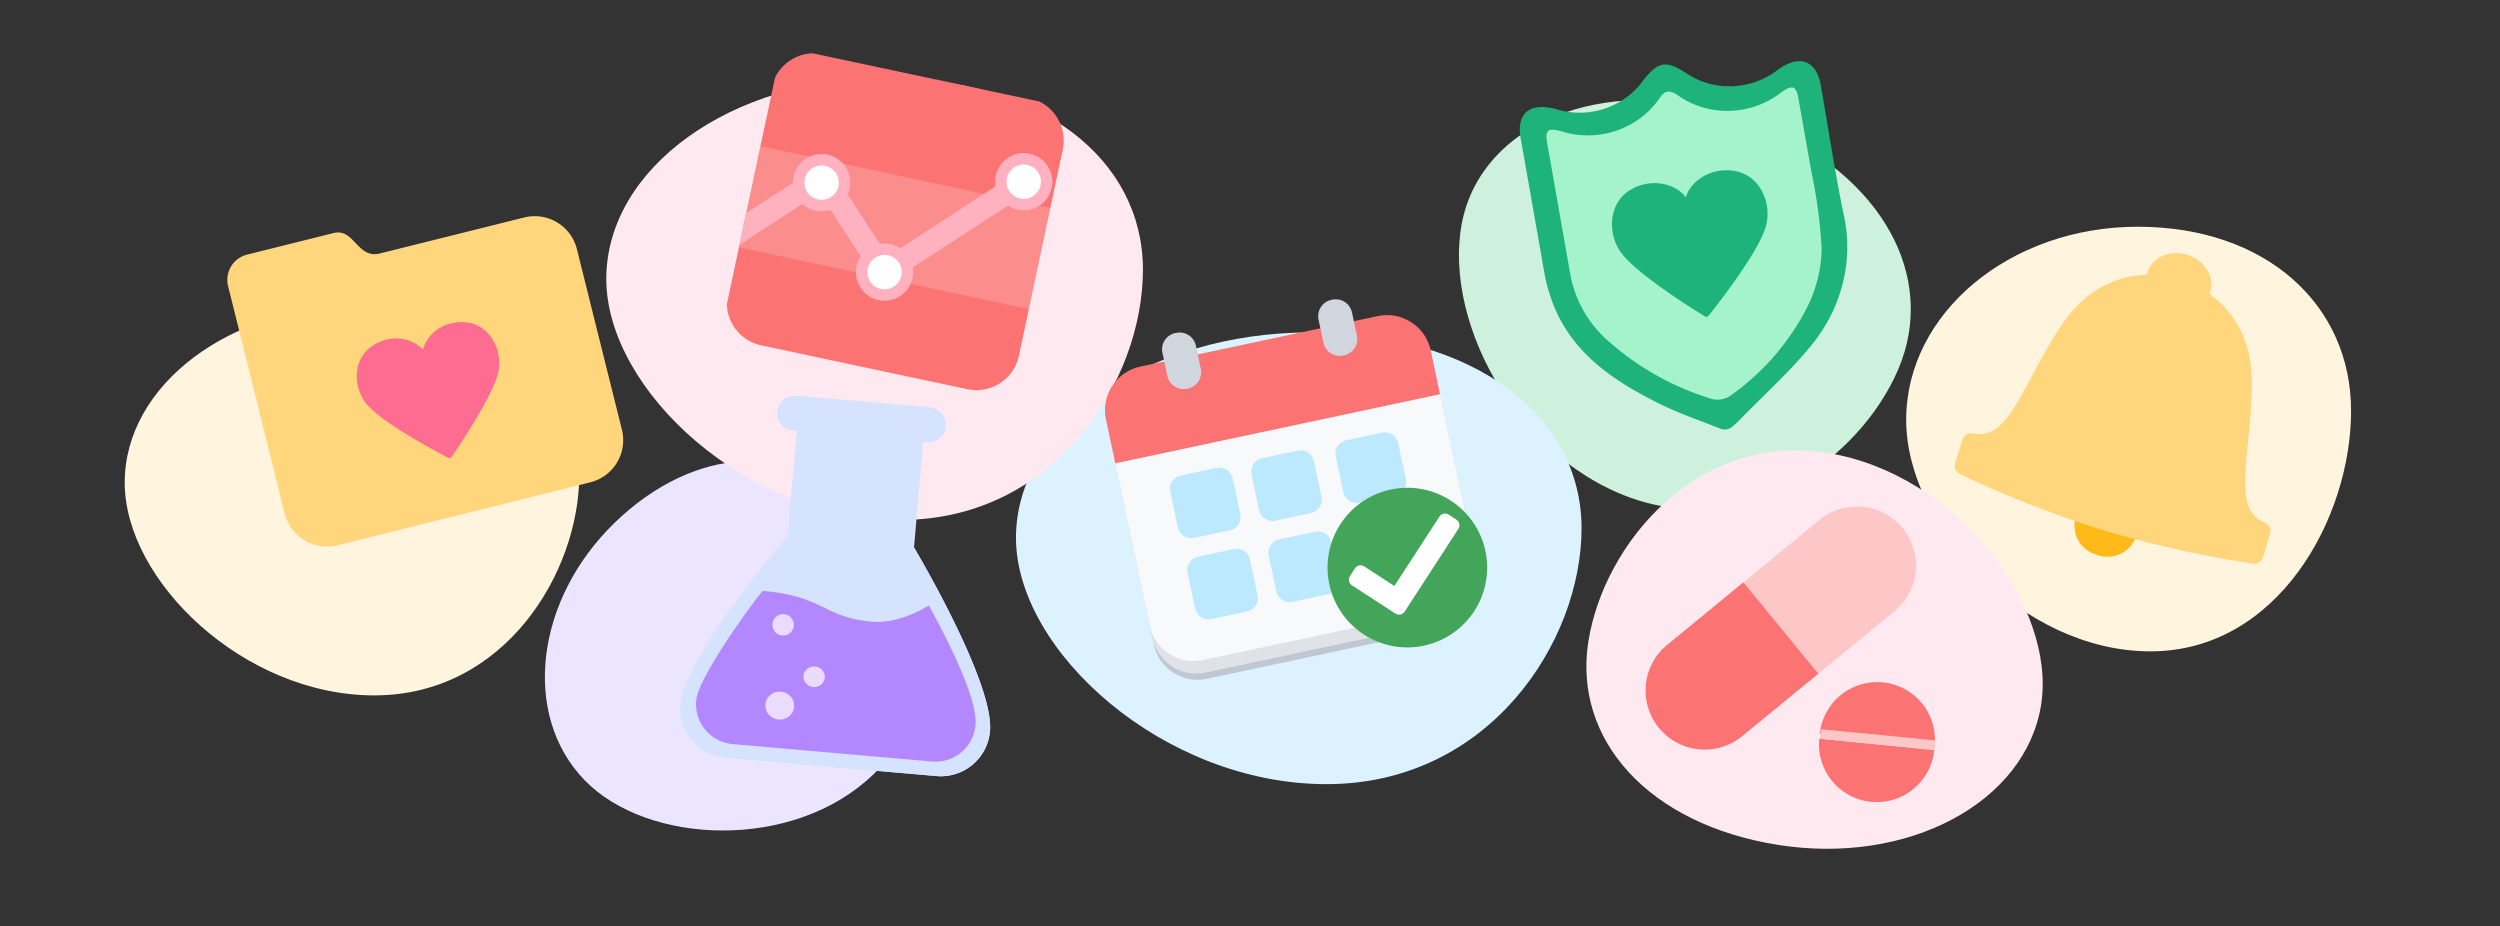
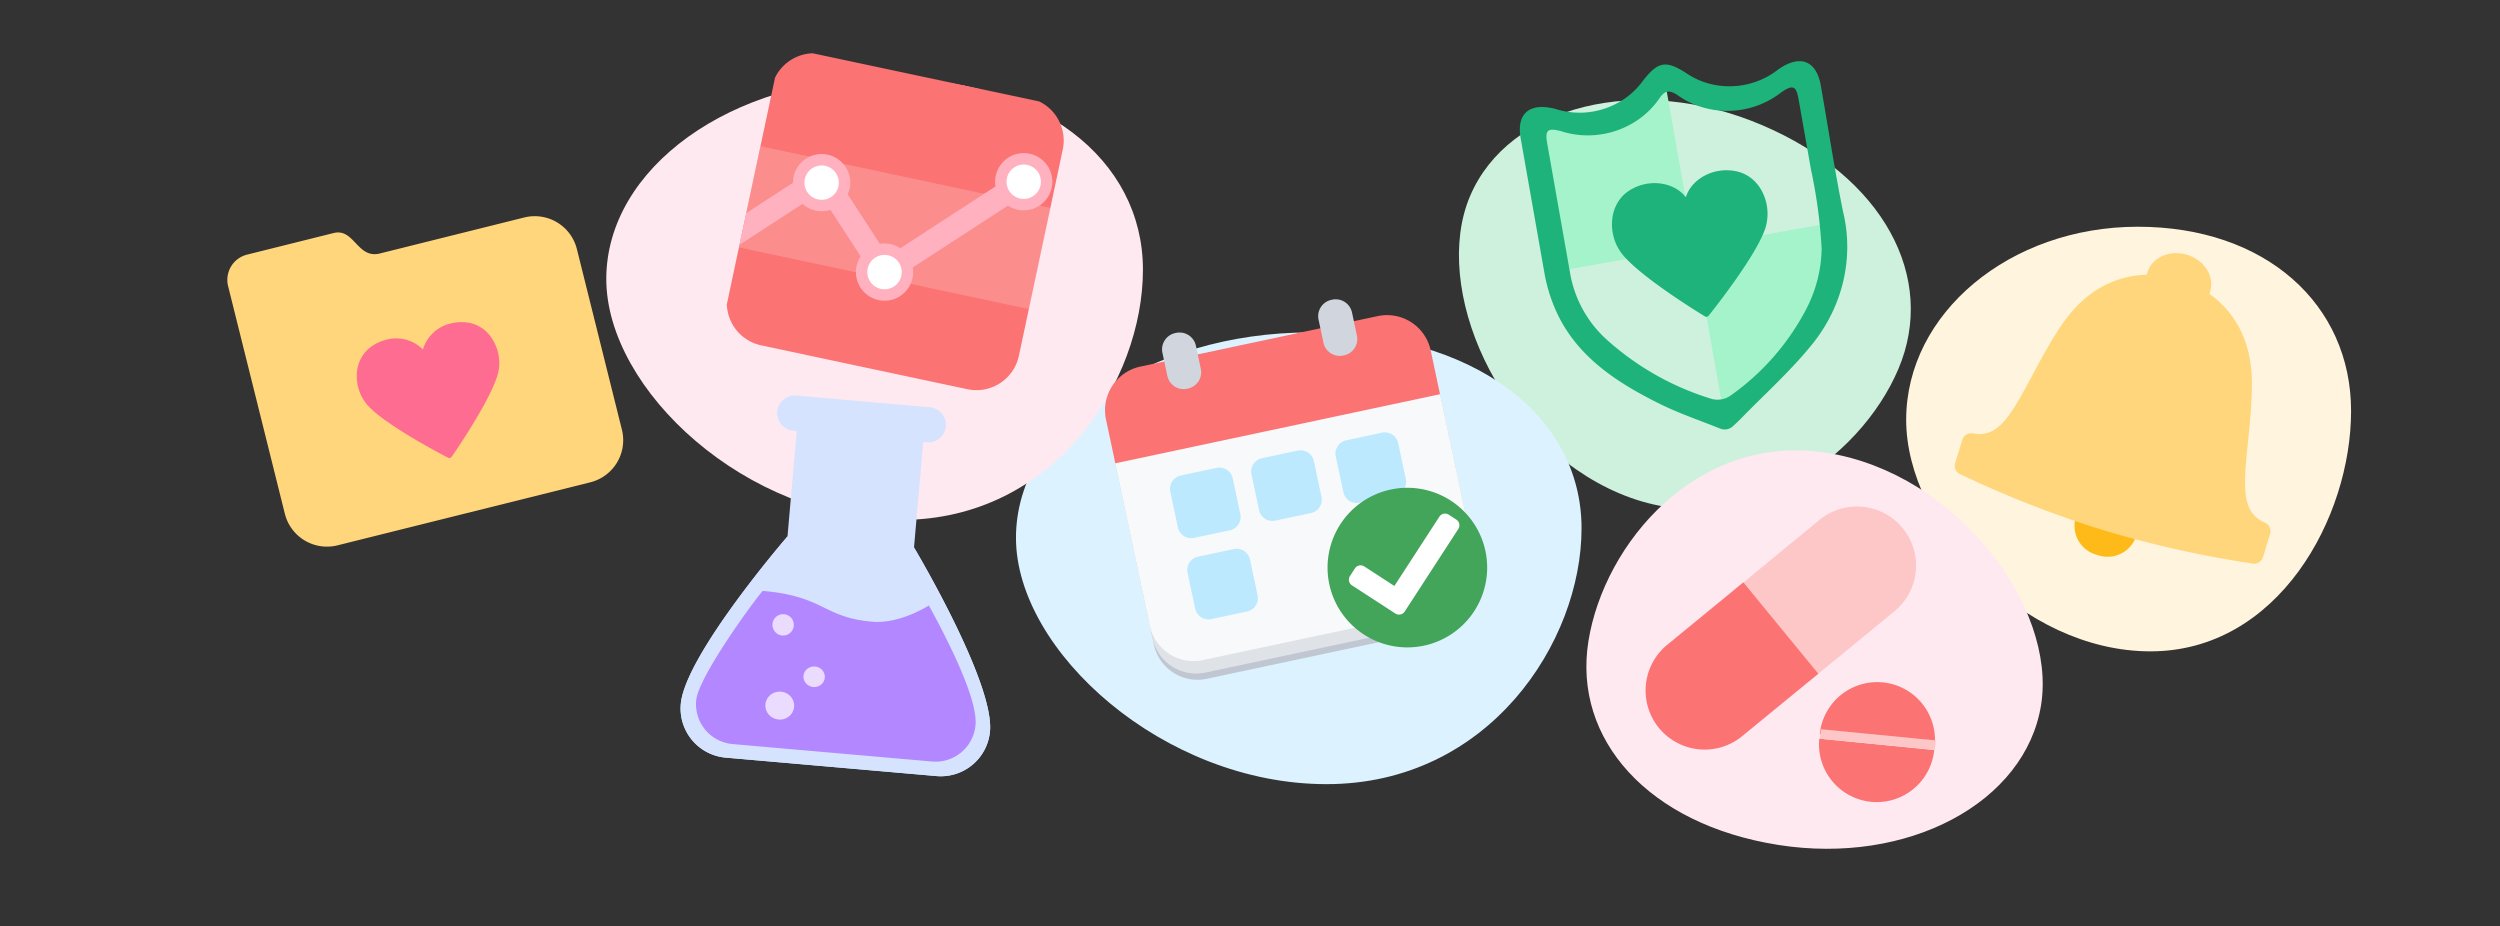
<svg xmlns="http://www.w3.org/2000/svg" width="2481" height="919" viewBox="0 0 2481 919">
  <rect x="0" y="0" width="2481" height="919" fill="#333333" stroke="none" />
  <defs>
    <clipPath id="clip-path">
      <rect id="Rectangle_3215" data-name="Rectangle 3215" width="341.215" height="354.826" fill="none" />
    </clipPath>
    <clipPath id="clip-path-2">
      <rect id="Rectangle_3255" data-name="Rectangle 3255" width="294.601" height="294.601" fill="none" />
    </clipPath>
    <clipPath id="clip-path-4">
      <rect id="Rectangle_3253" data-name="Rectangle 3253" width="294.601" height="102.69" fill="none" />
    </clipPath>
    <clipPath id="clip-path-5">
      <path id="Path_10272" data-name="Path 10272" d="M268.355,109.551V37.9c0-13.451-3.215-15.288-15.879-9.514C218.488,46.5,175.708,40.131,149.331,12.9c-7.218-6.627-11.548-6.5-18.044,0C104.91,40.065,62.2,46.43,28.142,28.386,15.675,22.612,12.46,24.449,12.46,37.9V170.965A116.286,116.286,0,0,0,38.246,243.6a277.769,277.769,0,0,0,92.647,75.522,22.7,22.7,0,0,0,18.044,0,242.938,242.938,0,0,0,91.007-73.291,136.546,136.546,0,0,0,25.064-55.969,505.185,505.185,0,0,0,3.215-80.312Zm0,0V37.9c0-13.451-3.215-15.288-15.879-9.514C218.488,46.5,175.708,40.131,149.331,12.9c-7.218-6.627-11.548-6.5-18.044,0C104.91,40.065,62.2,46.43,28.142,28.386,15.675,22.612,12.46,24.449,12.46,37.9V170.965A116.286,116.286,0,0,0,38.246,243.6a277.769,277.769,0,0,0,92.647,75.522,22.7,22.7,0,0,0,18.044,0,242.938,242.938,0,0,0,91.007-73.291,136.546,136.546,0,0,0,25.064-55.969,505.185,505.185,0,0,0,3.215-80.312Z" transform="translate(-12.46 -7.98)" fill="#a5f3ca" />
    </clipPath>
    <clipPath id="clip-link_my_accounts_v6">
      <rect width="2481" height="919" />
    </clipPath>
  </defs>
  <g id="link_my_accounts_v6" data-name="link my accounts_v6" clip-path="url(#clip-link_my_accounts_v6)">
    <path id="Path_10630" data-name="Path 10630" d="M229.811,0C356.732,0,441.519,76.968,441.519,182.8S369.294,421.384,242.373,421.384,0,297.45,0,191.62,102.89,0,229.811,0Z" transform="translate(1891.689 225.017)" fill="#fff5de" />
-     <path id="Path_10631" data-name="Path 10631" d="M199.306,0C309.38,0,382.913,65.392,382.913,155.305S320.275,358.01,210.2,358.01,0,252.715,0,162.8,89.232,0,199.306,0Z" transform="matrix(0.719, -0.695, 0.695, 0.719, 466.885, 657.079)" fill="#ebe5ff" />
    <path id="Path_10612" data-name="Path 10612" d="M238.423,0C370.1,0,458.065,71.512,458.065,169.839S383.133,391.513,251.456,391.513,0,276.364,0,178.037,106.746,0,238.423,0Z" transform="matrix(0.921, 0.391, -0.391, 0.921, 1528.473, 30.695)" fill="#cdf1dd" />
    <path id="Path_10629" data-name="Path 10629" d="M236.1,0c130.392,0,217.5,71.578,217.5,170S379.393,391.878,249,391.878,0,276.622,0,178.2,105.7,0,236.1,0Z" transform="translate(1997.735 875.406) rotate(-171)" fill="#ffe9f0" />
    <path id="Path_10626" data-name="Path 10626" d="M292.142,0C453.487,0,561.271,81.881,561.271,194.466s-91.814,253.819-253.16,253.819S0,316.438,0,203.853,130.8,0,292.142,0Z" transform="translate(1008.257 329.903)" fill="#dcf3ff" />
    <path id="Path_10613" data-name="Path 10613" d="M277.2,0C430.3,0,532.572,80.093,532.572,190.22S445.453,438.5,292.357,438.5,0,309.529,0,199.4,124.108,0,277.2,0Z" transform="translate(601.681 77.469)" fill="#ffe9f0" />
-     <path id="Path_10611" data-name="Path 10611" d="M234.812,0C364.5,0,451.128,70.726,451.128,167.974s-73.8,219.24-203.48,219.24S0,273.329,0,176.082,105.129,0,234.812,0Z" transform="translate(123.767 302.892)" fill="#fff5de" />
    <g id="calendarwithcheckmark" transform="matrix(0.978, -0.208, 0.208, 0.978, 1046.837, 330.021)">
      <rect id="Rectangle_2765" data-name="Rectangle 2765" width="408.169" height="408.169" fill="none" />
      <g id="Group_13139" data-name="Group 13139" transform="translate(31.683 25.347)">
        <g id="Group_13138" data-name="Group 13138" transform="translate(0 0)" clip-path="url(#clip-path)">
          <path id="Path_10255" data-name="Path 10255" d="M329.505,17V207.1a44.364,44.364,0,0,1-44.356,44.356H44.356A44.364,44.364,0,0,1,0,207.1V17Z" transform="translate(0 90.723)" fill="#c0c7d2" />
          <path id="Path_10256" data-name="Path 10256" d="M329.505,16V206.1a44.365,44.365,0,0,1-44.356,44.356H44.356A44.365,44.365,0,0,1,0,206.1V16Z" transform="translate(0 85.386)" fill="#dfe3e8" />
          <path id="Path_10257" data-name="Path 10257" d="M329.505,15V198.762a44.365,44.365,0,0,1-44.356,44.356H44.356A44.365,44.365,0,0,1,0,198.762V15Z" transform="translate(0 80.049)" fill="#f8f9fb" />
          <path id="Path_10258" data-name="Path 10258" d="M329.505,48.356V92.713H0V48.356A44.324,44.324,0,0,1,44.356,4H285.149a44.324,44.324,0,0,1,44.356,44.356" transform="translate(0 21.347)" fill="#fb7373" />
          <path id="Path_10259" data-name="Path 10259" d="M47.579,35H83.787A13.576,13.576,0,0,1,97.366,48.575V84.783A13.576,13.576,0,0,1,83.787,98.362H47.579A13.58,13.58,0,0,1,34,84.783V48.575A13.58,13.58,0,0,1,47.579,35" transform="translate(181.446 186.761)" fill="#fb7373" />
-           <path id="Path_10260" data-name="Path 10260" d="M83.866,48.56V84.743a13.589,13.589,0,0,1-13.56,13.624H34.06A13.589,13.589,0,0,1,20.5,84.743V48.56A13.576,13.576,0,0,1,34.06,35H70.306a13.576,13.576,0,0,1,13.56,13.56" transform="translate(109.401 186.782)" fill="#bde9ff" />
          <path id="Path_10261" data-name="Path 10261" d="M70.866,48.56V84.743a13.589,13.589,0,0,1-13.56,13.624H21.06A13.589,13.589,0,0,1,7.5,84.743V48.56A13.576,13.576,0,0,1,21.06,35H57.306a13.576,13.576,0,0,1,13.56,13.56" transform="translate(40.025 186.782)" fill="#bde9ff" />
          <path id="Path_10262" data-name="Path 10262" d="M97.366,35.56V71.743a13.589,13.589,0,0,1-13.56,13.624H47.56A13.589,13.589,0,0,1,34,71.743V35.56A13.576,13.576,0,0,1,47.56,22H83.806a13.576,13.576,0,0,1,13.56,13.56" transform="translate(181.446 117.406)" fill="#bde9ff" />
          <path id="Path_10263" data-name="Path 10263" d="M83.866,35.56V71.743a13.589,13.589,0,0,1-13.56,13.624H34.06A13.589,13.589,0,0,1,20.5,71.743V35.56A13.576,13.576,0,0,1,34.06,22H70.306a13.576,13.576,0,0,1,13.56,13.56" transform="translate(109.401 117.406)" fill="#bde9ff" />
          <path id="Path_10264" data-name="Path 10264" d="M70.866,35.56V71.743a13.589,13.589,0,0,1-13.56,13.624H21.06A13.589,13.589,0,0,1,7.5,71.743V35.56A13.576,13.576,0,0,1,21.06,22H57.306a13.576,13.576,0,0,1,13.56,13.56" transform="translate(40.025 117.406)" fill="#bde9ff" />
          <path id="Path_10265" data-name="Path 10265" d="M44.784,16.539V39.984a16.564,16.564,0,0,1-16.6,16.539h-.76a16.564,16.564,0,0,1-16.6-16.539V16.539A16.564,16.564,0,0,1,27.422,0h.76a16.564,16.564,0,0,1,16.6,16.539" transform="translate(57.742 0)" fill="#d1d5dd" />
          <path id="Path_10266" data-name="Path 10266" d="M69.784,16.539V39.984a16.564,16.564,0,0,1-16.6,16.539h-.76a16.564,16.564,0,0,1-16.6-16.539V16.539A16.564,16.564,0,0,1,52.422,0h.76a16.564,16.564,0,0,1,16.6,16.539" transform="translate(191.158 0)" fill="#d1d5dd" />
          <path id="Path_10267" data-name="Path 10267" d="M187.264,110.2A79.208,79.208,0,1,1,108.056,31,79.2,79.2,0,0,1,187.264,110.2" transform="translate(153.951 165.414)" fill="#43a559" />
          <path id="Path_10268" data-name="Path 10268" d="M70.222,123.329,33.945,87.052a6.712,6.712,0,0,1,0-9.5L40.282,71.2a6.724,6.724,0,0,1,9.5,0L74.975,96.392,132.968,38.4a6.72,6.72,0,0,1,9.511,0l6.337,6.337a6.731,6.731,0,0,1,0,9.511L79.734,123.329a6.731,6.731,0,0,1-9.511,0" transform="translate(170.627 194.396)" fill="#fff" />
        </g>
      </g>
    </g>
    <g id="healthgraph" transform="matrix(0.978, 0.208, -0.208, 0.978, 748.458, 4.39)">
      <rect id="Rectangle_2765-2" data-name="Rectangle 2765" width="363.622" height="363.622" fill="none" />
      <g id="Group_13171" data-name="Group 13171" transform="translate(35.352 35.352)">
        <g id="Group_13170" data-name="Group 13170" transform="translate(0 0)" clip-path="url(#clip-path-2)">
          <g id="Group_13169" data-name="Group 13169">
            <g id="Group_13168" data-name="Group 13168" clip-path="url(#clip-path-2)">
              <path id="Path_10313" data-name="Path 10313" d="M295.443,43.067v209.31a43.113,43.113,0,0,1-43.067,43.067H43.067A43.113,43.113,0,0,1,0,252.377V43.067A43.113,43.113,0,0,1,43.067,0h209.31a43.113,43.113,0,0,1,43.067,43.067" transform="translate(-1.263 -1.263)" fill="#fb7373" />
              <g id="Group_13167" data-name="Group 13167" transform="translate(0 101.006)" opacity="0.25">
                <g id="Group_13166" data-name="Group 13166">
                  <g id="Group_13165" data-name="Group 13165" clip-path="url(#clip-path-4)">
                    <rect id="Rectangle_3252" data-name="Rectangle 3252" width="294.601" height="102.69" fill="#fedada" />
                  </g>
                </g>
              </g>
              <path id="Path_10314" data-name="Path 10314" d="M269.387,16.328a11.361,11.361,0,0,0-16.068,0l-105.6,105.593-71.509-71.5a11.361,11.361,0,0,0-16.068,0L0,110.563V142.7L68.179,74.525l71.509,71.5a11.357,11.357,0,0,0,16.068,0L269.387,32.4a11.361,11.361,0,0,0,0-16.068" transform="translate(-1.263 59.599)" fill="#ffb1c0" />
              <path id="Path_10315" data-name="Path 10315" d="M53.453,40.726A22.726,22.726,0,1,1,30.726,18,22.727,22.727,0,0,1,53.453,40.726" transform="translate(36.19 83.006)" fill="#fff" />
              <path id="Path_10316" data-name="Path 10316" d="M35.408,73.816A28.408,28.408,0,1,1,63.816,45.408,28.44,28.44,0,0,1,35.408,73.816m0-45.453A17.045,17.045,0,1,0,52.453,45.408,17.066,17.066,0,0,0,35.408,28.363" transform="translate(31.509 78.325)" fill="#ffb1c0" />
              <path id="Path_10317" data-name="Path 10317" d="M67.453,53.726A22.726,22.726,0,1,1,44.726,31,22.727,22.727,0,0,1,67.453,53.726" transform="translate(101.733 143.867)" fill="#fff" />
              <path id="Path_10318" data-name="Path 10318" d="M49.408,86.816A28.408,28.408,0,1,1,77.816,58.408,28.44,28.44,0,0,1,49.408,86.816m0-45.453A17.045,17.045,0,1,0,66.453,58.408,17.066,17.066,0,0,0,49.408,41.363" transform="translate(97.051 139.185)" fill="#ffb1c0" />
              <path id="Path_10319" data-name="Path 10319" d="M87.953,33.226A22.726,22.726,0,1,1,65.226,10.5,22.727,22.727,0,0,1,87.953,33.226" transform="translate(197.705 47.894)" fill="#fff" />
              <path id="Path_10320" data-name="Path 10320" d="M69.908,66.316A28.408,28.408,0,1,1,98.316,37.908,28.44,28.44,0,0,1,69.908,66.316m0-45.453A17.045,17.045,0,1,0,86.953,37.908,17.066,17.066,0,0,0,69.908,20.863" transform="translate(193.024 43.213)" fill="#ffb1c0" />
            </g>
          </g>
        </g>
      </g>
    </g>
    <g id="bell" transform="matrix(0.956, 0.292, -0.292, 0.956, 2004.199, 172.266)">
      <rect id="Rectangle_2765-3" data-name="Rectangle 2765" width="365.231" height="365.231" fill="none" />
      <g id="bell-2" data-name="bell" transform="translate(22.827 28.534)">
        <path id="Path_7938" data-name="Path 7938" d="M89.594,53.58A29.846,29.846,0,0,1,58.207,81.657,29.846,29.846,0,0,1,26.82,53.58Z" transform="translate(103.408 229.36)" fill="#fdba19" />
        <path id="Path_7939" data-name="Path 7939" d="M314.275,278.323a1052.888,1052.888,0,0,1-150.486,11.414A1052.89,1052.89,0,0,1,13.3,278.323a9.3,9.3,0,0,1-9.3-9.3V244.938a9.3,9.3,0,0,1,8.275-9.245h0c24.767-2.739,30.474-26.08,39.205-70.706,3.367-17.12,7.19-36.808,13.3-57.067,13.7-45.654,42.4-65.171,66.426-73.274V32.534C131.2,16.5,145.812,4,163.788,4s32.585,12.327,32.585,28.534v2.054c24.025,8.1,52.73,27.506,66.426,73.274h0c6.106,20.544,9.93,39.947,13.3,57.067,8.731,44.512,14.438,68.024,39.205,70.763h0a9.3,9.3,0,0,1,8.275,9.245v24.082a9.3,9.3,0,0,1-9.3,9.3Z" transform="translate(-4 -4)" fill="#ffd67b" />
      </g>
    </g>
    <g id="shieldwithheart" transform="translate(1500.881 90.572) rotate(-10)">
-       <path id="Path_10269" data-name="Path 10269" d="M268.355,109.551V37.9c0-13.451-3.215-15.288-15.879-9.514C218.488,46.5,175.708,40.131,149.331,12.9c-7.218-6.627-11.548-6.5-18.044,0C104.91,40.065,62.2,46.43,28.142,28.386,15.675,22.612,12.46,24.449,12.46,37.9V170.965A116.286,116.286,0,0,0,38.246,243.6a277.769,277.769,0,0,0,92.647,75.522,22.7,22.7,0,0,0,18.044,0,242.938,242.938,0,0,0,91.007-73.291,136.546,136.546,0,0,0,25.064-55.969,505.185,505.185,0,0,0,3.215-80.312Zm0,0V37.9c0-13.451-3.215-15.288-15.879-9.514C218.488,46.5,175.708,40.131,149.331,12.9c-7.218-6.627-11.548-6.5-18.044,0C104.91,40.065,62.2,46.43,28.142,28.386,15.675,22.612,12.46,24.449,12.46,37.9V170.965A116.286,116.286,0,0,0,38.246,243.6a277.769,277.769,0,0,0,92.647,75.522,22.7,22.7,0,0,0,18.044,0,242.938,242.938,0,0,0,91.007-73.291,136.546,136.546,0,0,0,25.064-55.969,505.185,505.185,0,0,0,3.215-80.312Z" transform="translate(10.702 17.609)" fill="#a5f3ca" />
      <g id="Group_13140" data-name="Group 13140" transform="translate(23.162 25.589)" clip-path="url(#clip-path-5)">
-         <path id="Path_10270" data-name="Path 10270" d="M6.18,3.73V216.254a39.522,39.522,0,0,0,.2,4.79v1.443a29.225,29.225,0,0,0,.328,3.281,12.905,12.905,0,0,0,.2,1.575c.2,1.115.394,2.165.656,3.281A5.111,5.111,0,0,0,7.82,232c.328,1.509.787,3.018,1.181,4.593l.131.525c.394,1.378.853,2.69,1.247,4.068l.591,1.509c.394.984.787,2.034,1.181,3.084l.656,1.509a29.143,29.143,0,0,0,1.575,3.215l.591,1.247c.787,1.444,1.444,2.887,2.3,4.4l.394.853c.722,1.181,1.378,2.3,2.1,3.543l.919,1.444c.656.984,1.247,1.968,1.9,2.953l.984,1.443c.787,1.05,1.444,2.1,2.231,3.149l.787,1.115,3.149,4.134.787.919,2.69,3.215,1.115,1.378,2.559,2.756L38,284.361l3.018,3.215.722.787c1.312,1.312,2.625,2.625,3.937,4l.919.853,3.084,3.018,1.312,1.181,2.953,2.625,1.181,1.115L59,304.439l.328.394,4.4,3.74.984.787,3.543,2.821,1.247.984,3.412,2.625,1.115.853c3.084,2.3,6.168,4.593,9.252,6.824l.853.591L88,326.682l1.05.722,3.937,2.625.722.459c3.215,2.1,6.365,4.265,9.58,6.233l.591.328,4.2,2.625.656.459,4.462,2.625c3.149,1.9,6.3,3.806,9.317,5.512a534.862,534.862,0,0,0,52.557,26.836s168.956-71.388,168.956-159.442V3.73Zm309.7,212.524c0,52.754-94.484,108.132-140.742,129.981V189.68H34.328V30.3H175.07V189.68H315.812v26.574Z" transform="translate(-47.386 -31.616)" fill="#a5f3ca" />
        <path id="Path_10271" data-name="Path 10271" d="M172.672,32.06V58.634c0,52.754-94.484,108.132-140.742,129.981V32.06H172.672Z" transform="translate(95.82 125.939)" fill="#a5f3ca" />
        <rect id="Rectangle_3216" data-name="Rectangle 3216" width="140.742" height="159.376" transform="translate(-13.057 -1.312)" fill="#a5f3ca" />
      </g>
      <path id="Path_10273" data-name="Path 10273" d="M154.068,369.681c-17.847-11.089-36.613-21.39-53.541-33.66C61.421,307.413,26.646,275.2,14.114,227.692A161.026,161.026,0,0,1,8.93,189.768V51.453c0-25.458,15.354-33.66,39.3-22.571,29.723,15.616,66.8,10.3,90.35-12.795,17.847-16.01,25.721-16.01,43.174,0,23.424,23.162,60.5,28.411,90.154,12.795,24.08-11.614,39.3-2.887,39.434,22.374,0,42.452-1.05,84.248,0,127.029,3.15,47.242-16.535,93.237-53.541,125.191-25,21.718-53.541,39.565-80.836,59.118-3.412,2.559-6.955,4.724-10.564,7.086a11.9,11.9,0,0,1-12.335,0Zm133.2-237.851V60.9c0-13.32-3.215-15.157-15.682-9.448C237.923,69.432,195.6,63.067,169.487,36.1c-7.152-6.561-11.417-6.43-17.847,0C125.526,63,83.205,69.3,49.545,51.453,37.21,45.745,33.995,47.582,33.995,60.9V192.655a115.2,115.2,0,0,0,25.524,71.913,275.434,275.434,0,0,0,91.728,74.8,22.777,22.777,0,0,0,17.847,0,241.328,241.328,0,0,0,90.154-72.635,134.445,134.445,0,0,0,24.8-55.444,503.069,503.069,0,0,0,3.215-79.524Z" transform="translate(-8.93 -4.08)" fill="#1eb37a" />
      <path id="Path_10274" data-name="Path 10274" d="M171.078,83.5c-11.942,25.2-68.042,74.669-71.388,77.556a3,3,0,0,1-1.575.787h-.394a2.637,2.637,0,0,1-1.706-.525c-2.428-2.1-59.446-52.163-71.454-77.621a48.2,48.2,0,0,1-1.706-36.022c3.543-9.908,10.367-17.65,19.159-21.784A46.181,46.181,0,0,1,61.5,21.557c15.026,0,28.87,7.218,35.366,18.372l.853,1.443.984-1.64c6.5-11.154,20.406-18.372,35.366-18.372a46.476,46.476,0,0,1,19.553,4.331c8.792,4.134,15.616,11.876,19.159,21.784a48.021,48.021,0,0,1-1.706,35.956Z" transform="translate(53.519 92.021)" fill="#1eb37a" />
    </g>
    <g id="medications" transform="matrix(0.995, 0.105, -0.105, 0.995, 1635.63, 459.5)">
      <rect id="Rectangle_2765-4" data-name="Rectangle 2765" width="333.249" height="333.249" fill="none" />
      <g id="medications-2" data-name="medications" transform="translate(20.829 20.829)">
        <g id="Group_12900" data-name="Group 12900">
          <path id="Path_8234" data-name="Path 8234" d="M102.258,181.848,179.062,104a58.631,58.631,0,0,0-.521-82.9h0a58.631,58.631,0,0,0-82.9.521L18.79,99.733Z" transform="translate(58.463 -4.204)" fill="#fdc7c7" />
          <path id="Path_8235" data-name="Path 8235" d="M89.433,20.91,20.857,90.424a58.631,58.631,0,0,0,.521,82.9h0a58.631,58.631,0,0,0,82.9-.573L172.9,103.233Z" transform="translate(-3.954 66.08)" fill="#fb7373" />
        </g>
        <g id="Group_12901" data-name="Group 12901" transform="translate(176.653 171.134)">
          <path id="Path_8236" data-name="Path 8236" d="M152.434,48.86a57.278,57.278,0,1,1-114.554.729Z" transform="translate(-37.879 12.532)" fill="#fb7373" />
          <path id="Path_8237" data-name="Path 8237" d="M37.881,94.713a57.278,57.278,0,0,1,114.554-.729Z" transform="translate(-37.88 -37.07)" fill="#fb7373" />
          <path id="Path_8238" data-name="Path 8238" d="M152.554,56.477l-114.5.937L38,47.937,152.5,47Z" transform="translate(-37.374 4.707)" fill="#fdc7c7" />
        </g>
      </g>
    </g>
    <g id="beaker" transform="translate(636.961 336.949) rotate(5)">
      <rect id="Rectangle_2765-5" data-name="Rectangle 2765" width="448.097" height="448.097" fill="none" />
      <g id="beaker-2" data-name="beaker" transform="translate(70.015 42.009)">
        <path id="Path_7930" data-name="Path 7930" d="M101.02,26S10,152.027,10,201.038a49.011,49.011,0,0,0,49.011,49.011H269.056a49.011,49.011,0,0,0,49.011-49.011c0-49.011-91.02-175.038-91.02-175.038" transform="translate(-10 114.03)" fill="#caeaf1" />
        <path id="Path_7931" data-name="Path 7931" d="M227.047,146.03V41.008h3.5a17.5,17.5,0,1,0,0-35.008H97.519a17.5,17.5,0,0,0,0,35.008h3.5V146.03S10,272.058,10,321.068a49.011,49.011,0,0,0,49.011,49.011H269.056a49.011,49.011,0,0,0,49.011-49.011C318.067,272.058,227.047,146.03,227.047,146.03Z" transform="translate(-10 -6)" fill="#d6e3ff" />
        <path id="Path_7932" data-name="Path 7932" d="M233.938,34c23.805,35.568,56.5,88.919,56.5,114.195A39.839,39.839,0,0,1,250.6,188.033H51.9A39.769,39.769,0,0,1,12.13,148.195C12.13,122.919,67.232,34,68.562,34c61.683,0,61.683,21,110.694,21C207.262,55,233.938,34,233.938,34Z" transform="translate(2.783 162.042)" fill="#b387ff" />
        <ellipse id="Ellipse_428" data-name="Ellipse 428" cx="14.31" cy="13.901" rx="14.31" ry="13.901" transform="translate(83.712 294.064)" fill="#ebdcff" />
        <ellipse id="Ellipse_429" data-name="Ellipse 429" cx="10.63" cy="10.221" rx="10.63" ry="10.221" transform="translate(118.872 266.262)" fill="#ebdcff" />
        <circle id="Ellipse_430" data-name="Ellipse 430" cx="10.63" cy="10.63" r="10.63" transform="translate(83.712 217.2)" fill="#ebdcff" />
      </g>
    </g>
    <g id="folderwithheart" transform="translate(184.315 217.104) rotate(-14)">
      <rect id="Rectangle_2765-6" data-name="Rectangle 2765" width="394" height="394" fill="none" />
      <g id="folderwithheart-2" data-name="folderwithheart" transform="translate(24.625 49.25)">
        <path id="Path_8150" data-name="Path 8150" d="M29.856,5h88.527c21.054,0,16.5,30.781,39.523,30.781h147.75A43.094,43.094,0,0,1,348.75,78.875V263.563a43.094,43.094,0,0,1-43.094,43.094H47.094A43.094,43.094,0,0,1,4,263.563V30.856A25.856,25.856,0,0,1,29.856,5Z" transform="translate(-4 -5)" fill="#ffd67b" />
        <path id="Path_8151" data-name="Path 8151" d="M159.52,80.916c-11.02,23.209-62.609,68.642-65.687,71.351a2.832,2.832,0,0,1-1.478.739H91.8a2.34,2.34,0,0,1-1.6-.493c-2.216-1.97-54.667-48.019-65.749-71.412A44.079,44.079,0,0,1,22.913,47.98,34.783,34.783,0,0,1,40.52,27.911a43.094,43.094,0,0,1,17.976-4,37.615,37.615,0,0,1,32.567,16.93l.739,1.293.923-1.477a37.492,37.492,0,0,1,32.505-16.93,43.094,43.094,0,0,1,17.976,4A34.537,34.537,0,0,1,160.813,47.8a44.387,44.387,0,0,1-1.293,33.121Z" transform="translate(80.574 91.459)" fill="#ff6c91" />
      </g>
    </g>
    <g id="folderslinked" transform="translate(-299 -199)">
      <rect id="Rectangle_2765-7" data-name="Rectangle 2765" width="311" height="311" fill="none" />
      <g id="folderslinked-2" data-name="folderslinked" transform="translate(29.157 48.593)">
        <g id="Group_12851" data-name="Group 12851" transform="translate(100.006 77.021)">
          <path id="Path_8119" data-name="Path 8119" d="M37.611,24.9h39.8C86.691,24.9,84.8,38.75,95.1,38.75h66.428a19.437,19.437,0,0,1,19.438,19.438v82.9a19.437,19.437,0,0,1-19.437,19.438H45.337A19.437,19.437,0,0,1,25.9,141.088V36.514A11.614,11.614,0,0,1,37.611,24.9Z" transform="translate(-25.9 -24.9)" fill="#ffd67b" />
          <path id="Path_8120" data-name="Path 8120" d="M97.527,61.039C92.668,71.487,69.391,91.9,68.031,93.111a1.312,1.312,0,0,1-.68.34h0a.826.826,0,0,1-.68-.243c-1.02-.875-24.588-21.576-29.545-32.072a19.729,19.729,0,0,1-.729-14.87,15.453,15.453,0,0,1,7.775-8.8,19.438,19.438,0,0,1,8.067-1.8A16.862,16.862,0,0,1,66.816,43.3l.34.583.389-.68a16.959,16.959,0,0,1,14.578-7.581,18.32,18.32,0,0,1,8.067,1.8,15.5,15.5,0,0,1,7.921,8.99,19.924,19.924,0,0,1-.583,14.627Z" transform="translate(10.303 16.468)" fill="#ff6c91" />
        </g>
        <g id="Group_12852" data-name="Group 12852" transform="translate(4.064 11.857)">
          <path id="Path_8121" data-name="Path 8121" d="M119.283,43.61a3.207,3.207,0,0,0-4.13-1.749L103.587,47.4A102.436,102.436,0,0,0,31.62,11.49a16.716,16.716,0,0,1,6.706,13.46v1.555a88.3,88.3,0,0,1,51.947,27.31L78.464,59.5a3.45,3.45,0,0,0-1.555,1.555,3.207,3.207,0,0,0,1.6,4.228l29.156,13.558h0a3.207,3.207,0,0,0,3.985-2.09l7.629-31.246A3.11,3.11,0,0,0,119.283,43.61Z" transform="translate(92.117 -11.49)" fill="#ff6c91" />
          <path id="Path_8122" data-name="Path 8122" d="M94.226,113.476A88.586,88.586,0,0,1,37.274,62.744L49.763,60.46a3.207,3.207,0,0,0,1.458-5.588l-24.3-20.75h0a3.207,3.207,0,0,0-4.373.972L6.563,63.084a3.353,3.353,0,0,0-.389,1.944A3.159,3.159,0,0,0,9.721,67.8l13.315-2.43A102.873,102.873,0,0,0,103.41,130a21.333,21.333,0,0,1-9.184-16.522Z" transform="translate(-6.156 73.999)" fill="#ff6c91" />
        </g>
        <path id="Path_8123" data-name="Path 8123" d="M97.357,91.854a12.829,12.829,0,0,1,12.829-12.829h21.187V36.02a15.793,15.793,0,0,0-15.842-15.744H61.543c-8.358,0-6.8-11.225-14.578-11.225H14.8A9.427,9.427,0,0,0,5.32,18.526v85.039a15.744,15.744,0,0,0,15.744,15.744H97.357Z" transform="translate(-5.32 -9.05)" fill="#ffd67b" />
        <path id="Path_8124" data-name="Path 8124" d="M63.759,38.6c-4.033,8.5-22.888,25.123-24.005,26.095a1.166,1.166,0,0,1-.535.292h0a.729.729,0,0,1-.535,0c-.826-.729-20.021-17.542-24.3-26.095A16.182,16.182,0,0,1,13.8,26.742a12.634,12.634,0,0,1,6.56-7.581,15.064,15.064,0,0,1,6.56-1.458A13.752,13.752,0,0,1,38.83,24.02l.243.486.34-.583a13.752,13.752,0,0,1,11.905-6.171,15.939,15.939,0,0,1,6.56,1.458,12.877,12.877,0,0,1,6.463,7.338A16.279,16.279,0,0,1,63.759,38.6Z" transform="translate(23.905 24.331)" fill="#ff6c91" />
      </g>
    </g>
  </g>
</svg>